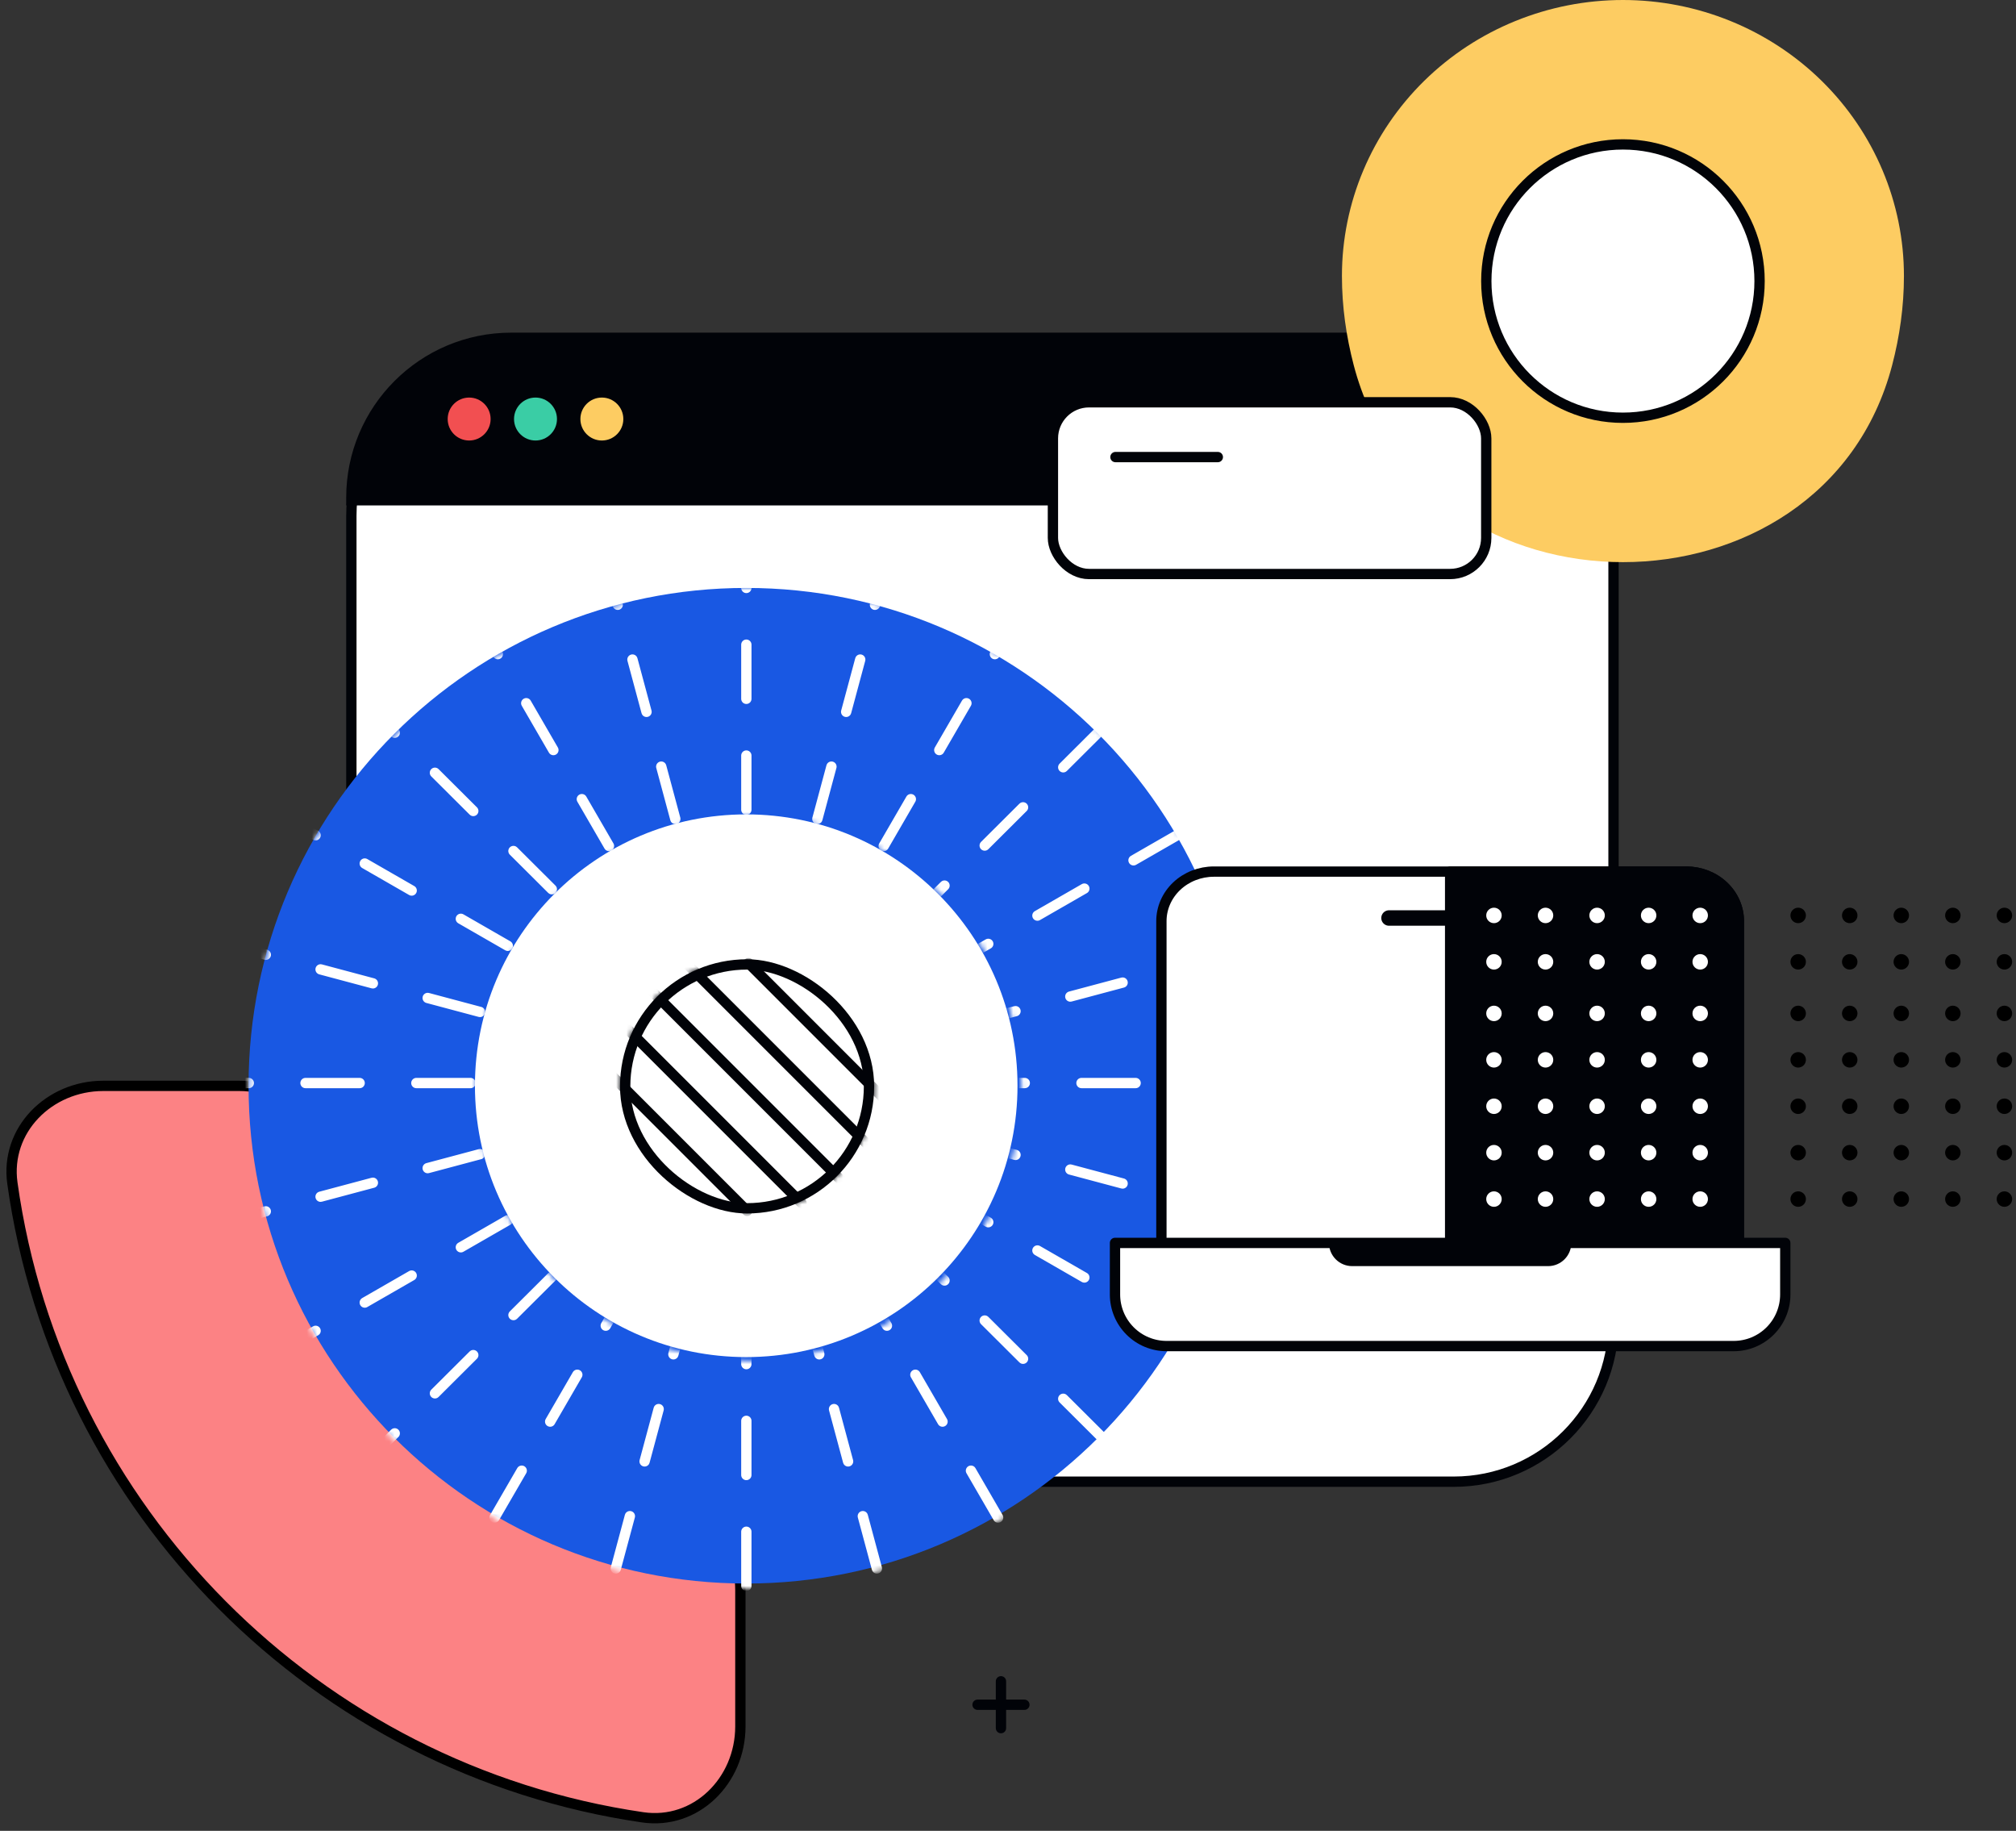
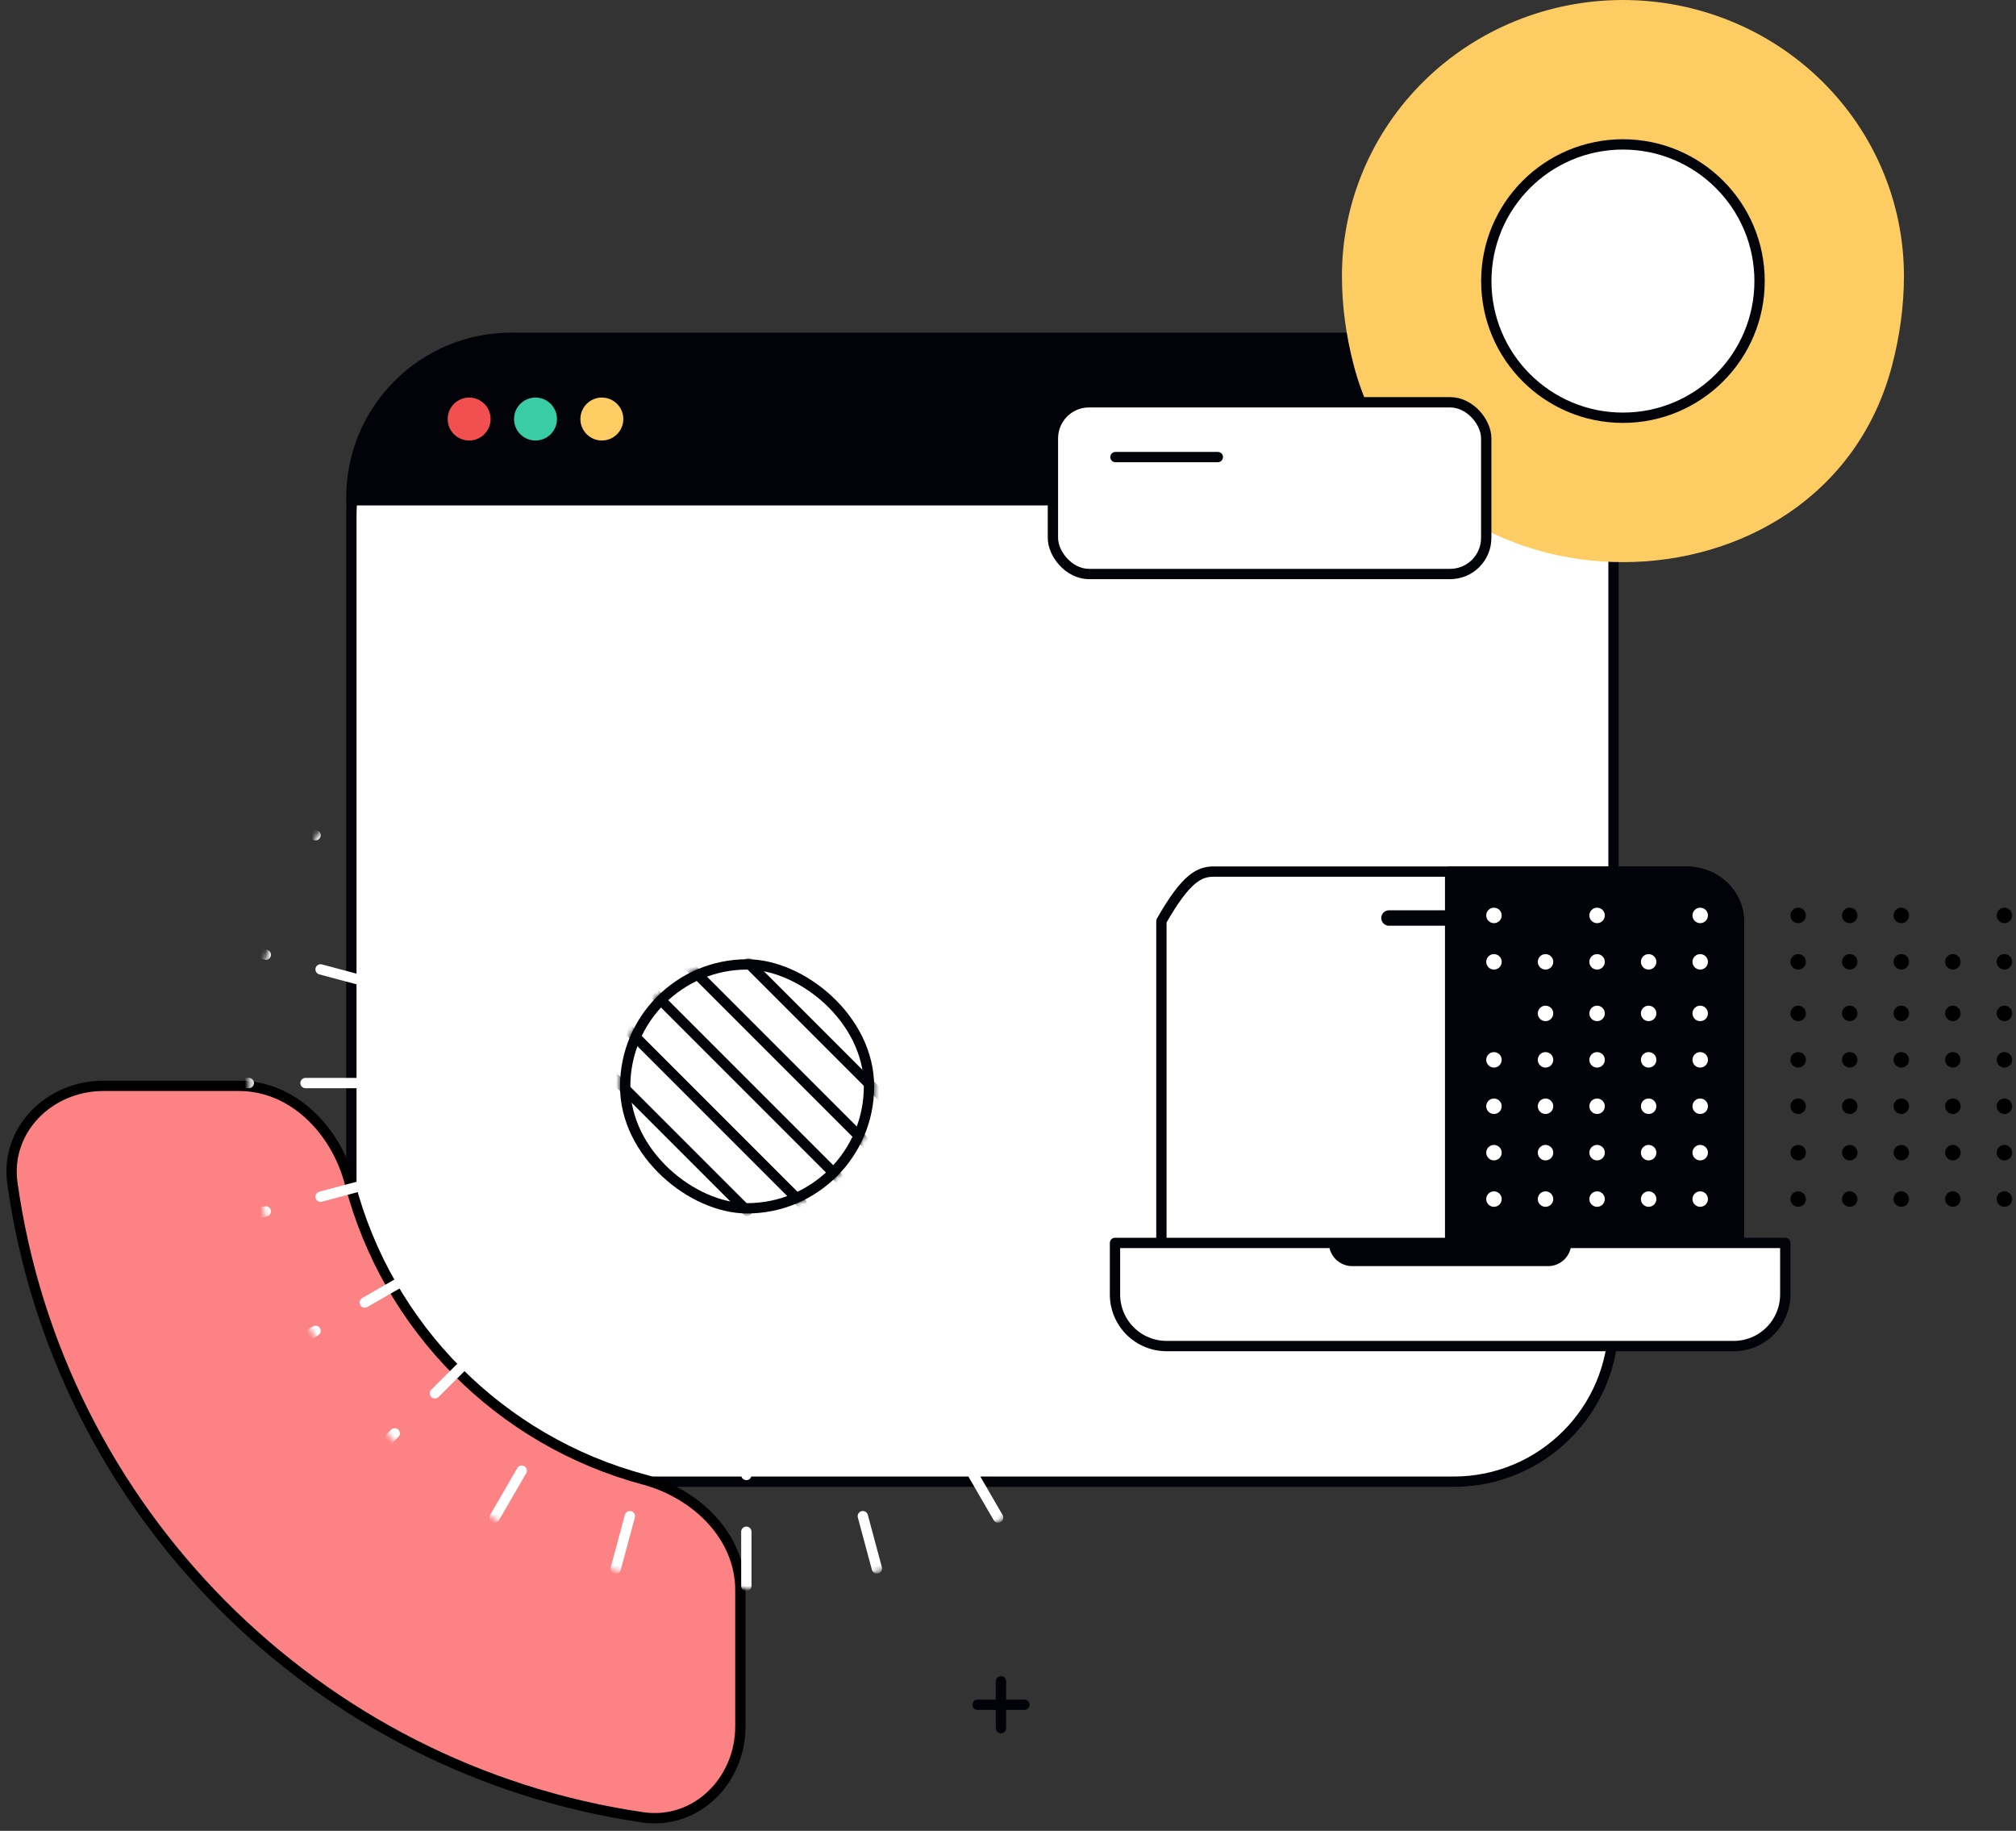
<svg xmlns="http://www.w3.org/2000/svg" width="391" height="355" viewBox="0 0 391 355" fill="none">
  <rect x="0" y="0" width="391" height="355" fill="#333333" stroke="none" />
  <path d="M312.939 100C312.939 82.879 299.06 69 281.939 69H99.145C82.024 69 68.145 82.879 68.145 100V256.298C68.145 273.419 82.024 287.298 99.145 287.298H281.939C299.06 287.298 312.939 273.419 312.939 256.298V100Z" fill="#967C7C" />
  <path d="M312.939 100C312.939 82.879 299.06 69 281.939 69H99.145C82.024 69 68.145 82.879 68.145 100V256.298C68.145 273.419 82.024 287.298 99.145 287.298H281.939C299.06 287.298 312.939 273.419 312.939 256.298V100Z" fill="white" />
  <path d="M312.939 100C312.939 82.879 299.06 69 281.939 69H99.145C82.024 69 68.145 82.879 68.145 100V256.298C68.145 273.419 82.024 287.298 99.145 287.298H281.939C299.06 287.298 312.939 273.419 312.939 256.298V100Z" stroke="#010308" stroke-width="2" />
  <path d="M68.144 96.5C68.144 79.379 82.024 65.5 99.144 65.5L281.939 65.5C299.06 65.5 312.939 79.379 312.939 96.5L312.939 97.004L68.144 97.004L68.144 96.5Z" fill="#010308" stroke="#010308" stroke-width="2" />
  <circle r="4.164" transform="matrix(-1 0 0 1 90.991 81.25)" fill="#F24F51" />
  <circle r="4.164" transform="matrix(-1 0 0 1 103.86 81.25)" fill="#3ACDA5" />
  <circle r="4.164" transform="matrix(-1 0 0 1 116.731 81.25)" fill="#FDCC62" />
  <path d="M124.848 286.867C135.122 289.621 143.594 297.971 143.594 308.318V334.741C143.594 345.334 134.944 353.876 124.651 352.375C61.31 343.133 11.279 292.862 2.403 229.402C0.967 219.138 9.496 210.547 20.051 210.547H46.387C56.803 210.547 65.185 219.127 67.882 229.491C75.147 257.4 97.019 279.407 124.848 286.867Z" fill="#FC8284" stroke="black" stroke-width="2" />
-   <path fill-rule="evenodd" clip-rule="evenodd" d="M144.73 307.045C198.037 307.045 241.252 263.829 241.252 210.522C241.252 157.216 198.037 114 144.73 114C91.422 114 48.207 157.216 48.207 210.522C48.207 263.829 91.422 307.045 144.73 307.045ZM144.73 263.137C173.788 263.137 197.344 239.58 197.344 210.522C197.344 181.465 173.788 157.908 144.73 157.908C115.671 157.908 92.115 181.465 92.115 210.522C92.115 239.58 115.671 263.137 144.73 263.137Z" fill="#1958E3" />
  <mask id="mask0_4938_7218" style="mask-type:alpha" maskUnits="userSpaceOnUse" x="48" y="114" width="195" height="194">
    <path fill-rule="evenodd" clip-rule="evenodd" d="M145.252 308C198.823 308 242.252 264.57 242.252 211C242.252 157.43 198.823 114 145.252 114C91.681 114 48.252 157.43 48.252 211C48.252 264.57 91.681 308 145.252 308ZM145.252 263.875C174.454 263.875 198.126 240.201 198.126 211C198.126 181.799 174.454 158.125 145.252 158.125C116.049 158.125 92.377 181.799 92.377 211C92.377 240.201 116.049 263.875 145.252 263.875Z" fill="black" />
  </mask>
  <g mask="url(#mask0_4938_7218)">
    <path d="M80.502 99.149L209.002 320.851M144.752 82L144.752 338M53.889 119.49L235.615 300.51M111.494 86.362L178.01 333.639M178.01 86.362L111.494 333.639M209.002 99.149L80.502 320.852M16.252 210L273.252 210M53.889 300.51L235.615 119.49M33.468 274L256.036 146M20.63 243.129L268.873 176.871M20.631 176.871L268.874 243.129M33.468 146L256.037 274" stroke="white" stroke-width="2" stroke-linecap="round" stroke-dasharray="10.5 11" />
  </g>
  <path d="M194.137 326L194.137 335.084" stroke="#010308" stroke-width="2" stroke-linecap="round" stroke-linejoin="round" />
  <path d="M189.596 330.547L198.68 330.547" stroke="#010308" stroke-width="2" stroke-linecap="round" stroke-linejoin="round" />
  <rect x="1" y="1" width="47.289" height="47.289" rx="23.644" transform="matrix(-1.5299e-07 -1 -1 1.5299e-07 169.541 235.289)" stroke="#010308" stroke-width="2" />
  <mask id="mask1_4938_7218" style="mask-type:alpha" maskUnits="userSpaceOnUse" x="120" y="186" width="50" height="50">
    <rect x="1" y="1" width="47.289" height="47.289" rx="23.644" transform="matrix(-1.5299e-07 -1 -1 1.5299e-07 169.541 235.289)" fill="#C4C4C4" stroke="#010308" stroke-width="2" />
  </mask>
  <g mask="url(#mask1_4938_7218)">
    <path d="M208.303 236.305L160.257 188.259M193.207 234.795L145.161 186.749M178.11 231.776L130.064 183.73M163.014 228.757L114.968 180.711M155.466 233.285L107.42 185.24M144.899 234.795L96.853 186.749" stroke="#010308" stroke-width="2" stroke-linecap="round" stroke-linejoin="round" />
  </g>
  <path d="M260.266 53.512C260.266 59.46 261.097 65.245 262.554 70.816C275.871 121.728 353.66 121.728 366.977 70.816C368.434 65.245 369.266 59.46 369.266 53.512C369.266 39.32 363.524 25.709 353.303 15.673C343.082 5.638 329.22 0 314.766 0C300.311 0 286.449 5.638 276.228 15.673C266.008 25.709 260.266 39.32 260.266 53.512Z" fill="#FDCC62" />
  <path d="M314.766 81C300.13 81 288.266 69.135 288.266 54.5C288.266 39.864 300.13 28 314.766 28C329.401 28 341.266 39.864 341.266 54.5C341.266 69.135 329.401 81 314.766 81Z" fill="white" stroke="#010308" stroke-width="2" stroke-linecap="round" stroke-linejoin="round" />
  <path d="M225.252 241V178.6C225.252 176.054 226.325 173.612 228.234 171.812C230.144 170.011 232.733 169 235.434 169H327.07C329.771 169 332.36 170.011 334.27 171.812C336.179 173.612 337.252 176.054 337.252 178.6V241" fill="white" />
-   <path d="M225.252 241V178.6C225.252 176.054 226.325 173.612 228.234 171.812C230.144 170.011 232.733 169 235.434 169H327.07C329.771 169 332.36 170.011 334.27 171.812C336.179 173.612 337.252 176.054 337.252 178.6V241" stroke="#010308" stroke-width="2" stroke-linecap="round" stroke-linejoin="round" />
+   <path d="M225.252 241V178.6C230.144 170.011 232.733 169 235.434 169H327.07C329.771 169 332.36 170.011 334.27 171.812C336.179 173.612 337.252 176.054 337.252 178.6V241" stroke="#010308" stroke-width="2" stroke-linecap="round" stroke-linejoin="round" />
  <rect x="204.213" y="78" width="84.039" height="33.298" rx="7" fill="white" stroke="#010308" stroke-width="2" />
  <path d="M236.195 88.625H216.34" stroke="#010308" stroke-width="2" stroke-linecap="round" stroke-linejoin="round" />
  <path d="M334.27 171.812C332.36 170.011 329.771 169 327.07 169H281.252V241H337.252V178.6C337.252 176.054 336.179 173.612 334.27 171.812Z" fill="#010308" stroke="#010308" stroke-width="2" stroke-linecap="round" stroke-linejoin="round" />
  <path d="M216.252 241H346.252V251C346.252 253.652 345.198 256.196 343.323 258.071C341.448 259.946 338.904 261 336.252 261H226.252C223.6 261 221.056 259.946 219.181 258.071C217.306 256.196 216.252 253.652 216.252 251V241Z" fill="white" stroke="#010308" stroke-width="2" stroke-linecap="round" stroke-linejoin="round" />
  <path d="M289.252 178H269.396" stroke="#010308" stroke-width="3" stroke-linecap="round" stroke-linejoin="round" />
  <path d="M258.252 241H304.252C304.252 243.209 302.461 245 300.252 245H262.252C260.043 245 258.252 243.209 258.252 241Z" fill="#010308" stroke="#010308" />
  <circle cx="289.752" cy="205.5" r="1.5" fill="white" />
  <circle cx="289.752" cy="186.5" r="1.5" fill="white" />
  <circle cx="289.752" cy="232.5" r="1.5" fill="white" />
  <circle cx="289.752" cy="223.5" r="1.5" fill="white" />
-   <circle cx="289.752" cy="196.5" r="1.5" fill="white" />
  <circle cx="289.752" cy="177.5" r="1.5" fill="white" />
  <circle cx="289.752" cy="214.5" r="1.5" fill="white" />
  <circle cx="299.752" cy="205.5" r="1.5" fill="white" />
  <circle cx="299.752" cy="186.5" r="1.5" fill="white" />
  <circle cx="299.752" cy="232.5" r="1.5" fill="white" />
  <circle cx="299.752" cy="223.5" r="1.5" fill="white" />
  <circle cx="299.752" cy="196.5" r="1.5" fill="white" />
-   <circle cx="299.752" cy="177.5" r="1.5" fill="white" />
  <circle cx="299.752" cy="214.5" r="1.5" fill="white" />
  <circle cx="309.752" cy="205.5" r="1.5" fill="white" />
  <circle cx="309.752" cy="186.5" r="1.5" fill="white" />
  <circle cx="309.752" cy="232.5" r="1.5" fill="white" />
  <circle cx="309.752" cy="223.5" r="1.5" fill="white" />
  <circle cx="309.752" cy="196.5" r="1.5" fill="white" />
  <circle cx="309.752" cy="177.5" r="1.5" fill="white" />
  <circle cx="309.752" cy="214.5" r="1.5" fill="white" />
  <circle cx="319.752" cy="205.5" r="1.5" fill="white" />
  <circle cx="319.752" cy="186.5" r="1.5" fill="white" />
  <circle cx="319.752" cy="232.5" r="1.5" fill="white" />
  <circle cx="319.752" cy="223.5" r="1.5" fill="white" />
  <circle cx="319.752" cy="196.5" r="1.5" fill="white" />
-   <circle cx="319.752" cy="177.5" r="1.5" fill="white" />
  <circle cx="319.752" cy="214.5" r="1.5" fill="white" />
  <circle cx="329.752" cy="205.5" r="1.5" fill="white" />
  <circle cx="329.752" cy="186.5" r="1.5" fill="white" />
  <circle cx="329.752" cy="232.5" r="1.5" fill="white" />
  <circle cx="329.752" cy="223.5" r="1.5" fill="white" />
  <circle cx="329.752" cy="196.5" r="1.5" fill="white" />
  <circle cx="329.752" cy="177.5" r="1.5" fill="white" />
  <circle cx="329.752" cy="214.5" r="1.5" fill="white" />
  <circle cx="348.752" cy="205.5" r="1.5" fill="black" />
  <circle cx="348.752" cy="186.5" r="1.5" fill="black" />
  <circle cx="348.752" cy="232.5" r="1.5" fill="black" />
  <circle cx="348.752" cy="223.5" r="1.5" fill="black" />
  <circle cx="348.752" cy="196.5" r="1.5" fill="black" />
  <circle cx="348.752" cy="177.5" r="1.5" fill="black" />
  <circle cx="348.752" cy="214.5" r="1.5" fill="black" />
  <circle cx="358.752" cy="205.5" r="1.5" fill="black" />
  <circle cx="358.752" cy="186.5" r="1.5" fill="black" />
  <circle cx="358.752" cy="232.5" r="1.5" fill="black" />
  <circle cx="358.752" cy="223.5" r="1.5" fill="black" />
  <circle cx="358.752" cy="196.5" r="1.5" fill="black" />
  <circle cx="358.752" cy="177.5" r="1.5" fill="black" />
  <circle cx="358.752" cy="214.5" r="1.5" fill="black" />
  <circle cx="368.752" cy="205.5" r="1.5" fill="black" />
  <circle cx="368.752" cy="186.5" r="1.5" fill="black" />
  <circle cx="368.752" cy="232.5" r="1.5" fill="black" />
  <circle cx="368.752" cy="223.5" r="1.5" fill="black" />
  <circle cx="368.752" cy="196.5" r="1.5" fill="black" />
  <circle cx="368.752" cy="177.5" r="1.5" fill="black" />
  <circle cx="368.752" cy="214.5" r="1.5" fill="black" />
  <circle cx="378.752" cy="205.5" r="1.5" fill="black" />
  <circle cx="378.752" cy="186.5" r="1.5" fill="black" />
  <circle cx="378.752" cy="232.5" r="1.5" fill="black" />
  <circle cx="378.752" cy="223.5" r="1.5" fill="black" />
  <circle cx="378.752" cy="196.5" r="1.5" fill="black" />
-   <circle cx="378.752" cy="177.5" r="1.5" fill="black" />
  <circle cx="378.752" cy="214.5" r="1.5" fill="black" />
  <circle cx="388.752" cy="205.5" r="1.5" fill="black" />
  <circle cx="388.752" cy="186.5" r="1.5" fill="black" />
  <circle cx="388.752" cy="232.5" r="1.5" fill="black" />
  <circle cx="388.752" cy="223.5" r="1.5" fill="black" />
  <circle cx="388.752" cy="196.5" r="1.5" fill="black" />
  <circle cx="388.752" cy="177.5" r="1.5" fill="black" />
  <circle cx="388.752" cy="214.5" r="1.5" fill="black" />
</svg>